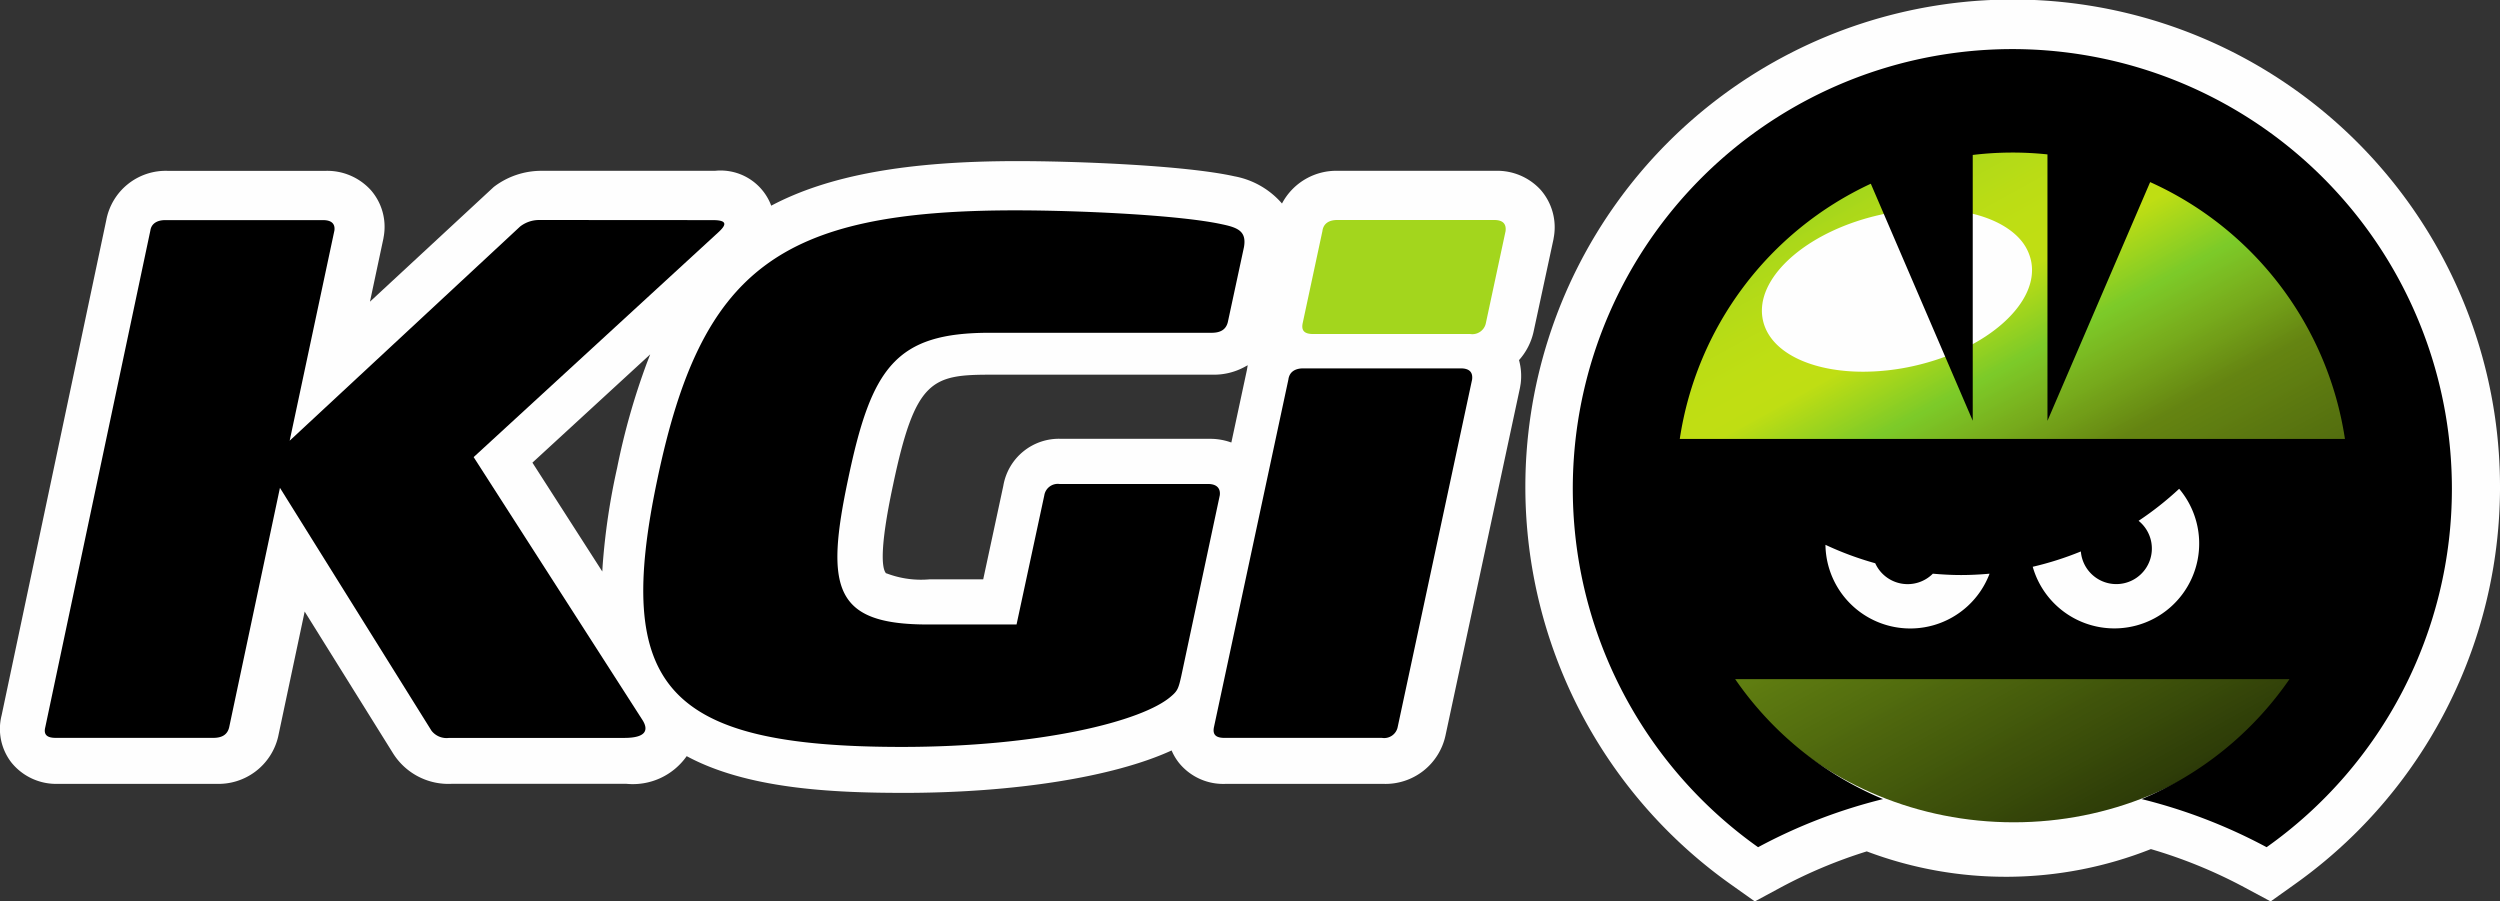
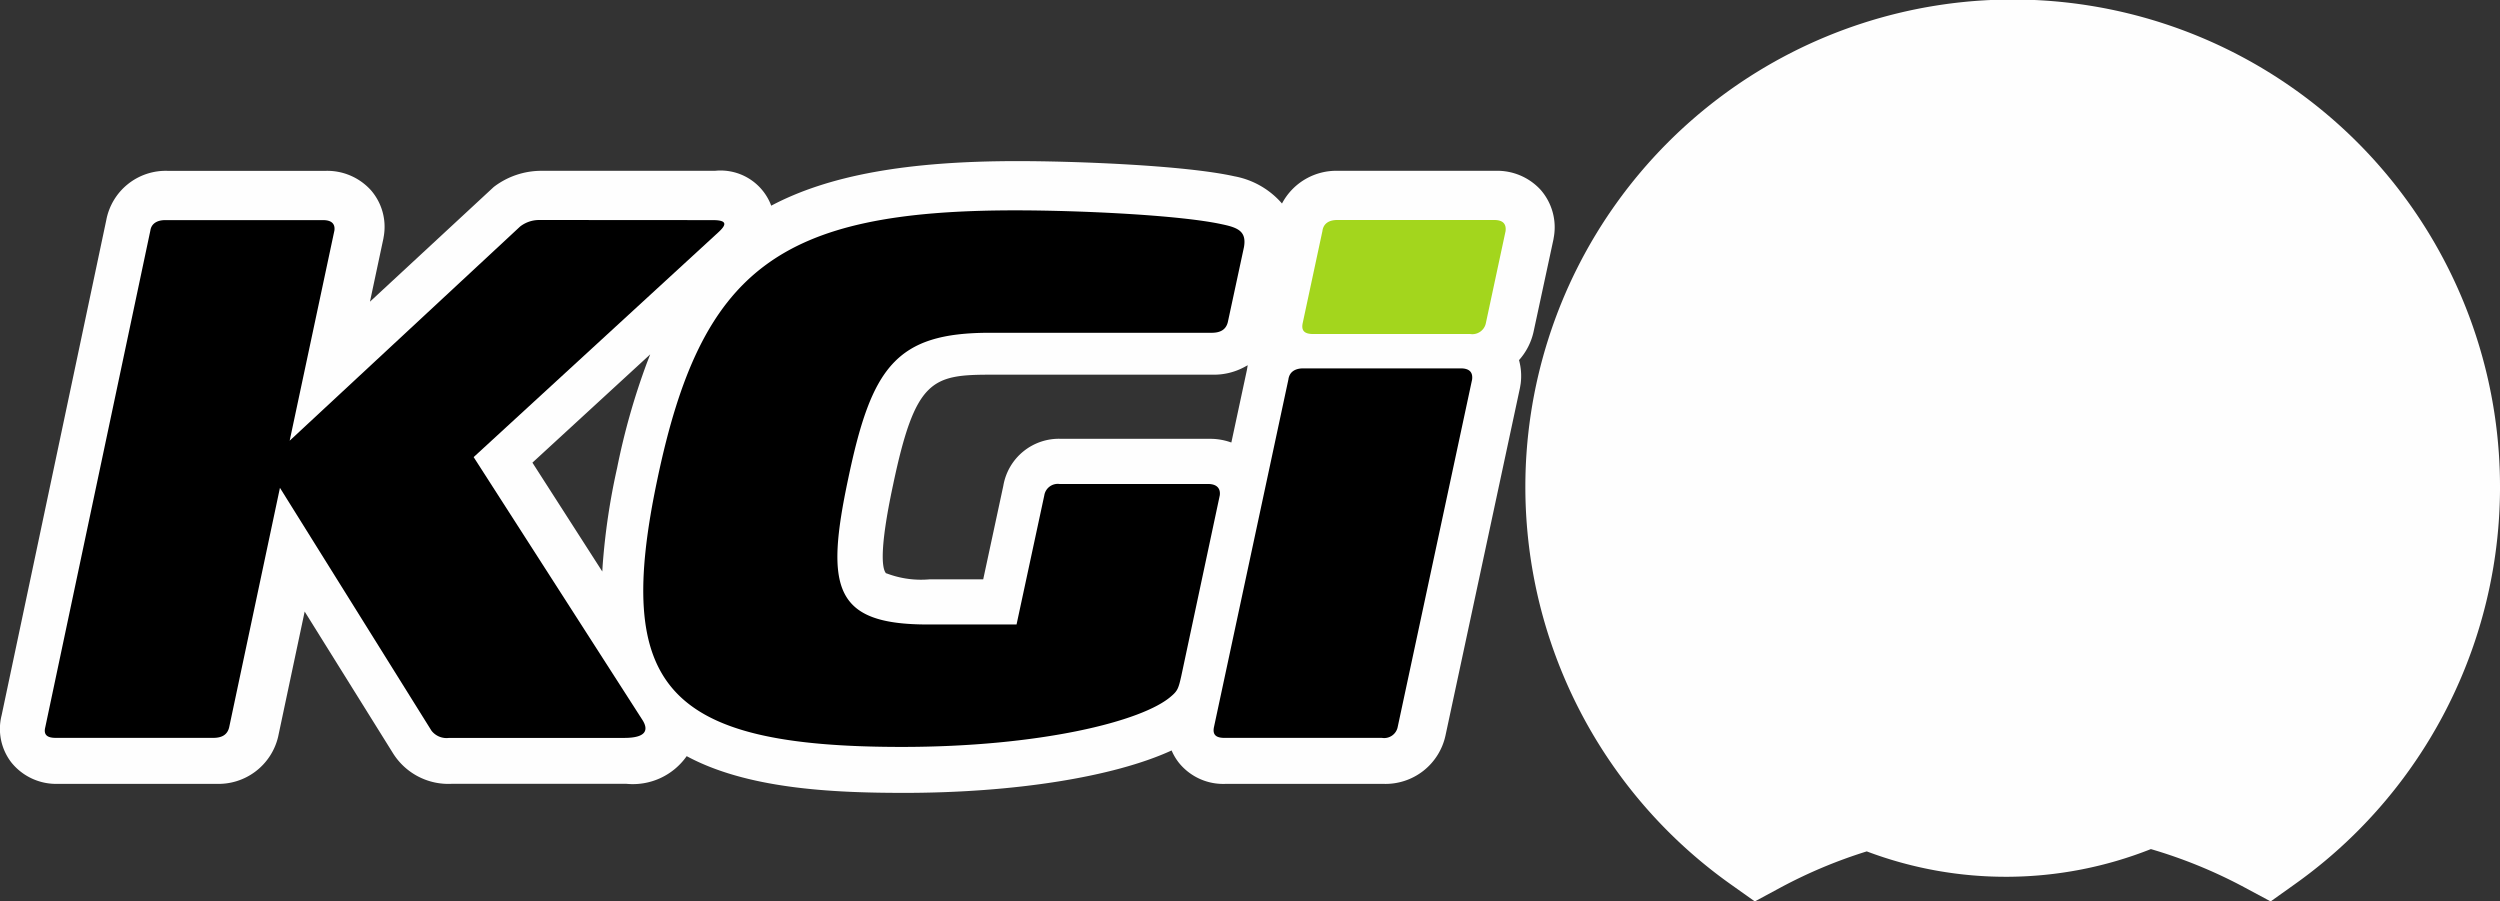
<svg xmlns="http://www.w3.org/2000/svg" width="167.649" height="60.449" viewBox="0 0 167.649 60.449">
  <rect x="0" y="0" width="167.649" height="60.449" fill="#333333" stroke="none" />
  <defs>
    <style>.a{fill:#fefefe;}.a,.c,.i,.j{fill-rule:evenodd;}.b{clip-path:url(#a);}.c{fill:url(#b);}.d{clip-path:url(#c);}.e{fill:none;}.f{clip-path:url(#d);}.g{clip-path:url(#e);}.h{clip-path:url(#f);}.j{fill:#a3d61d;}</style>
    <clipPath id="a">
-       <path d="M995.949,764.316c-12.841,0-23.248-10.113-23.248-22.588s10.407-22.588,23.248-22.588,23.24,10.113,23.24,22.588S1008.782,764.316,995.949,764.316ZM985.842,734.1h.014a15.62,15.62,0,0,0,3.4-.387c4.963-1.116,8.476-4.287,7.847-7.086a3.2,3.2,0,0,0-.6-1.256c-1.095-1.376-3.374-2.179-6.105-2.18h-.016a15.627,15.627,0,0,0-3.4.389c-4.574,1.027-7.916,3.8-7.921,6.419v.013a3.04,3.04,0,0,0,.073.653,2.945,2.945,0,0,0,.148.473C980.033,732.992,982.626,734.1,985.842,734.1Z" transform="translate(-972.701 -719.14)" />
-     </clipPath>
+       </clipPath>
    <linearGradient id="b" x1="0.255" y1="0.064" x2="0.745" y2="0.936" gradientUnits="objectBoundingBox">
      <stop offset="0" stop-color="#a2d51d" />
      <stop offset="0.004" stop-color="#a3d61c" />
      <stop offset="0.008" stop-color="#a4d61c" />
      <stop offset="0.016" stop-color="#a6d71b" />
      <stop offset="0.02" stop-color="#a7d71b" />
      <stop offset="0.024" stop-color="#a8d71b" />
      <stop offset="0.028" stop-color="#aad81a" />
      <stop offset="0.032" stop-color="#abd81a" />
      <stop offset="0.036" stop-color="#acd819" />
      <stop offset="0.044" stop-color="#add919" />
      <stop offset="0.048" stop-color="#aed919" />
      <stop offset="0.052" stop-color="#afd918" />
      <stop offset="0.06" stop-color="#b0da18" />
      <stop offset="0.064" stop-color="#b2da18" />
      <stop offset="0.072" stop-color="#b3da17" />
      <stop offset="0.076" stop-color="#b4db17" />
      <stop offset="0.084" stop-color="#b5db17" />
      <stop offset="0.1" stop-color="#b7dc16" />
      <stop offset="0.108" stop-color="#b9dc15" />
      <stop offset="0.116" stop-color="#badc15" />
      <stop offset="0.127" stop-color="#bbdd15" />
      <stop offset="0.138" stop-color="#bcdd14" />
      <stop offset="0.16" stop-color="#bede14" />
      <stop offset="0.175" stop-color="#bfde13" />
      <stop offset="0.201" stop-color="#c0de13" />
      <stop offset="0.23" stop-color="#bfde13" />
      <stop offset="0.232" stop-color="#bede14" />
      <stop offset="0.234" stop-color="#bcdd14" />
      <stop offset="0.236" stop-color="#bbdd15" />
      <stop offset="0.238" stop-color="#badc15" />
      <stop offset="0.24" stop-color="#b9dc15" />
      <stop offset="0.242" stop-color="#b8dc16" />
      <stop offset="0.244" stop-color="#b7db16" />
      <stop offset="0.246" stop-color="#b5db16" />
      <stop offset="0.248" stop-color="#b4db17" />
      <stop offset="0.25" stop-color="#b3da17" />
      <stop offset="0.252" stop-color="#b2da17" />
      <stop offset="0.254" stop-color="#b0da18" />
      <stop offset="0.256" stop-color="#afd918" />
      <stop offset="0.258" stop-color="#aed919" />
      <stop offset="0.26" stop-color="#add819" />
      <stop offset="0.262" stop-color="#acd81a" />
      <stop offset="0.264" stop-color="#aad81a" />
      <stop offset="0.266" stop-color="#a9d71a" />
      <stop offset="0.268" stop-color="#a8d71b" />
      <stop offset="0.27" stop-color="#a7d71b" />
      <stop offset="0.272" stop-color="#a5d61c" />
      <stop offset="0.274" stop-color="#a4d61c" />
      <stop offset="0.276" stop-color="#a3d61c" />
      <stop offset="0.278" stop-color="#a2d51d" />
      <stop offset="0.28" stop-color="#a1d51d" />
      <stop offset="0.282" stop-color="#9fd51d" />
      <stop offset="0.284" stop-color="#9ed41e" />
      <stop offset="0.286" stop-color="#9dd41e" />
      <stop offset="0.288" stop-color="#9cd41e" />
      <stop offset="0.29" stop-color="#9bd31f" />
      <stop offset="0.292" stop-color="#99d31f" />
      <stop offset="0.294" stop-color="#98d220" />
      <stop offset="0.296" stop-color="#97d220" />
      <stop offset="0.298" stop-color="#96d221" />
      <stop offset="0.3" stop-color="#94d121" />
      <stop offset="0.302" stop-color="#93d121" />
      <stop offset="0.304" stop-color="#92d122" />
      <stop offset="0.306" stop-color="#91d022" />
      <stop offset="0.308" stop-color="#90d022" />
      <stop offset="0.31" stop-color="#8fd023" />
      <stop offset="0.311" stop-color="#8ecf23" />
      <stop offset="0.313" stop-color="#8ccf23" />
      <stop offset="0.315" stop-color="#8bce24" />
      <stop offset="0.317" stop-color="#8ace24" />
      <stop offset="0.319" stop-color="#89ce25" />
      <stop offset="0.321" stop-color="#88cd25" />
      <stop offset="0.323" stop-color="#87cd25" />
      <stop offset="0.325" stop-color="#86cd26" />
      <stop offset="0.327" stop-color="#85cc26" />
      <stop offset="0.329" stop-color="#83cc26" />
      <stop offset="0.331" stop-color="#82cc27" />
      <stop offset="0.333" stop-color="#80cb27" />
      <stop offset="0.335" stop-color="#7fcb28" />
      <stop offset="0.337" stop-color="#7ecb28" />
      <stop offset="0.339" stop-color="#7dca28" />
      <stop offset="0.341" stop-color="#7cca29" />
      <stop offset="0.345" stop-color="#7cc928" />
      <stop offset="0.348" stop-color="#7cc827" />
      <stop offset="0.351" stop-color="#7cc627" />
      <stop offset="0.354" stop-color="#7cc526" />
      <stop offset="0.357" stop-color="#7bc426" />
      <stop offset="0.36" stop-color="#7cc325" />
      <stop offset="0.363" stop-color="#7cc225" />
      <stop offset="0.366" stop-color="#7bc125" />
      <stop offset="0.369" stop-color="#7bbf24" />
      <stop offset="0.372" stop-color="#7bbe23" />
      <stop offset="0.375" stop-color="#7bbd23" />
      <stop offset="0.378" stop-color="#7bbc22" />
      <stop offset="0.381" stop-color="#7bbb22" />
      <stop offset="0.384" stop-color="#7aba22" />
      <stop offset="0.387" stop-color="#7ab821" />
      <stop offset="0.391" stop-color="#7ab720" />
      <stop offset="0.394" stop-color="#7ab620" />
      <stop offset="0.397" stop-color="#7ab51f" />
      <stop offset="0.399" stop-color="#79b41f" />
      <stop offset="0.402" stop-color="#79b31f" />
      <stop offset="0.405" stop-color="#79b11e" />
      <stop offset="0.408" stop-color="#79b01e" />
      <stop offset="0.411" stop-color="#78af1d" />
      <stop offset="0.414" stop-color="#78ae1d" />
      <stop offset="0.417" stop-color="#77ad1d" />
      <stop offset="0.42" stop-color="#77ac1c" />
      <stop offset="0.423" stop-color="#77ab1c" />
      <stop offset="0.426" stop-color="#76aa1c" />
      <stop offset="0.429" stop-color="#76a91b" />
      <stop offset="0.432" stop-color="#75a71b" />
      <stop offset="0.435" stop-color="#75a61a" />
      <stop offset="0.437" stop-color="#74a51a" />
      <stop offset="0.44" stop-color="#74a41a" />
      <stop offset="0.443" stop-color="#73a21a" />
      <stop offset="0.446" stop-color="#73a119" />
      <stop offset="0.449" stop-color="#72a019" />
      <stop offset="0.452" stop-color="#729f18" />
      <stop offset="0.455" stop-color="#729e18" />
      <stop offset="0.458" stop-color="#719d18" />
      <stop offset="0.461" stop-color="#709c17" />
      <stop offset="0.464" stop-color="#709a17" />
      <stop offset="0.467" stop-color="#6f9917" />
      <stop offset="0.469" stop-color="#6e9816" />
      <stop offset="0.472" stop-color="#6e9716" />
      <stop offset="0.475" stop-color="#6d9516" />
      <stop offset="0.478" stop-color="#6d9416" />
      <stop offset="0.481" stop-color="#6c9315" />
      <stop offset="0.484" stop-color="#6b9215" />
      <stop offset="0.487" stop-color="#6b9114" />
      <stop offset="0.49" stop-color="#6a8f14" />
      <stop offset="0.493" stop-color="#6a8e14" />
      <stop offset="0.496" stop-color="#698d14" />
      <stop offset="0.498" stop-color="#688b13" />
      <stop offset="0.501" stop-color="#688a13" />
      <stop offset="0.504" stop-color="#678913" />
      <stop offset="0.507" stop-color="#678812" />
      <stop offset="0.51" stop-color="#668712" />
      <stop offset="0.513" stop-color="#658512" />
      <stop offset="0.518" stop-color="#648412" />
      <stop offset="0.526" stop-color="#648311" />
      <stop offset="0.533" stop-color="#638211" />
      <stop offset="0.54" stop-color="#628111" />
      <stop offset="0.548" stop-color="#618011" />
      <stop offset="0.555" stop-color="#607f11" />
      <stop offset="0.563" stop-color="#5f7e11" />
      <stop offset="0.569" stop-color="#5f7d11" />
      <stop offset="0.578" stop-color="#5e7b10" />
      <stop offset="0.584" stop-color="#5d7a10" />
      <stop offset="0.593" stop-color="#5c7910" />
      <stop offset="0.598" stop-color="#5b7810" />
      <stop offset="0.607" stop-color="#5a7710" />
      <stop offset="0.612" stop-color="#5a7610" />
      <stop offset="0.621" stop-color="#597510" />
      <stop offset="0.627" stop-color="#58740f" />
      <stop offset="0.635" stop-color="#57730f" />
      <stop offset="0.641" stop-color="#56720f" />
      <stop offset="0.648" stop-color="#56710f" />
      <stop offset="0.656" stop-color="#55700f" />
      <stop offset="0.662" stop-color="#546f0f" />
      <stop offset="0.67" stop-color="#536e0e" />
      <stop offset="0.675" stop-color="#526d0e" />
      <stop offset="0.684" stop-color="#526c0e" />
      <stop offset="0.689" stop-color="#516b0e" />
      <stop offset="0.697" stop-color="#506a0e" />
      <stop offset="0.703" stop-color="#4f680e" />
      <stop offset="0.71" stop-color="#4e670e" />
      <stop offset="0.718" stop-color="#4e660d" />
      <stop offset="0.724" stop-color="#4d650d" />
      <stop offset="0.732" stop-color="#4c640d" />
      <stop offset="0.737" stop-color="#4b630d" />
      <stop offset="0.746" stop-color="#4a620d" />
      <stop offset="0.751" stop-color="#4a610d" />
      <stop offset="0.759" stop-color="#49600d" />
      <stop offset="0.765" stop-color="#485f0c" />
      <stop offset="0.772" stop-color="#475e0c" />
      <stop offset="0.779" stop-color="#465d0c" />
      <stop offset="0.784" stop-color="#465c0c" />
      <stop offset="0.793" stop-color="#455b0c" />
      <stop offset="0.798" stop-color="#445a0c" />
      <stop offset="0.807" stop-color="#43590c" />
      <stop offset="0.812" stop-color="#42580b" />
      <stop offset="0.819" stop-color="#42570b" />
      <stop offset="0.826" stop-color="#41550b" />
      <stop offset="0.832" stop-color="#40540b" />
      <stop offset="0.842" stop-color="#3f530b" />
      <stop offset="0.849" stop-color="#3e520b" />
      <stop offset="0.855" stop-color="#3e510b" />
      <stop offset="0.863" stop-color="#3d500a" />
      <stop offset="0.868" stop-color="#3c4f0a" />
      <stop offset="0.877" stop-color="#3b4e0a" />
      <stop offset="0.882" stop-color="#3a4d0a" />
      <stop offset="0.89" stop-color="#394c0a" />
      <stop offset="0.896" stop-color="#394b0a" />
      <stop offset="0.902" stop-color="#384a0a" />
      <stop offset="0.91" stop-color="#374909" />
      <stop offset="0.915" stop-color="#364809" />
      <stop offset="0.924" stop-color="#354609" />
      <stop offset="0.929" stop-color="#354509" />
      <stop offset="0.937" stop-color="#344409" />
      <stop offset="0.943" stop-color="#334309" />
      <stop offset="0.95" stop-color="#324209" />
      <stop offset="0.957" stop-color="#314108" />
      <stop offset="0.962" stop-color="#304008" />
      <stop offset="0.971" stop-color="#303f08" />
      <stop offset="0.976" stop-color="#2f3e08" />
      <stop offset="0.985" stop-color="#2e3d08" />
      <stop offset="0.99" stop-color="#2d3b08" />
      <stop offset="0.997" stop-color="#2c3a08" />
      <stop offset="1" stop-color="#2c3a07" />
    </linearGradient>
    <clipPath id="c">
      <path d="M151.331,28.073h0Zm-6.792-4.088v-.013Zm11.333-6.822h0Z" transform="translate(-144.539 -17.164)" />
    </clipPath>
    <clipPath id="d">
      <path d="M980.483,724.1H998.6v10.91H980.483Z" transform="translate(-980.483 -724.103)" />
    </clipPath>
    <clipPath id="e">
      <path d="M987.331,735.5h-.014c-3.216,0-5.809-1.111-6.564-2.962.756,1.853,3.352,2.962,6.571,2.962a15.546,15.546,0,0,0,3.4-.389c4.963-1.114,8.476-4.285,7.847-7.084a3.2,3.2,0,0,0-.6-1.256,3.2,3.2,0,0,1,.6,1.256c.629,2.8-2.884,5.97-7.847,7.086A15.623,15.623,0,0,1,987.331,735.5Z" transform="translate(-980.753 -726.772)" />
    </clipPath>
    <clipPath id="f">
      <path d="M987.275,735.012c-3.219,0-5.815-1.109-6.571-2.962a2.944,2.944,0,0,1-.148-.473,3.04,3.04,0,0,1-.073-.653v-.013c0-2.618,3.347-5.392,7.921-6.419a15.62,15.62,0,0,1,3.4-.389h.016c2.732,0,5.011.8,6.105,2.18a3.2,3.2,0,0,1,.6,1.256c.629,2.8-2.884,5.97-7.847,7.084A15.546,15.546,0,0,1,987.275,735.012Z" transform="translate(-980.483 -724.103)" />
    </clipPath>
  </defs>
  <g transform="translate(0.095)">
    <g transform="translate(-0.095)">
      <path class="a" d="M920.465,758.655l-.265-.062.033,0-.031-.007.27.037Zm-1-24.479-1.042,4.86-.144-.048a4.122,4.122,0,0,0-1.3-.2h-9.958a3.783,3.783,0,0,0-3.889,3.145l-1.349,6.277H898.2a6.483,6.483,0,0,1-2.9-.4h-.036l-.041-.063c-.206-.322-.416-1.5.5-5.8,1.5-7.163,2.611-7.46,6.62-7.46h14.875a4.289,4.289,0,0,0,2.055-.5l.247-.134Zm-40.222-.514a46.2,46.2,0,0,0-2.01,7.078,44.809,44.809,0,0,0-.97,6.529l-.024.417-4.686-7.3,7.9-7.262ZM939.171,722.1a3.941,3.941,0,0,0-3.029-1.284H925.577a4.114,4.114,0,0,0-3.758,2.193,5.55,5.55,0,0,0-3.189-1.825c-3.329-.743-10.691-1.019-14.549-1.019-7.405,0-12.661.95-16.515,2.989l-.038-.1a3.623,3.623,0,0,0-3.736-2.238H872.171a5.247,5.247,0,0,0-3.213,1.084l-8.3,7.692.9-4.227.039-.233a3.744,3.744,0,0,0-.872-3.013,3.947,3.947,0,0,0-3.052-1.3H847.111a4.056,4.056,0,0,0-4.136,3.307l-7.019,33.211a3.683,3.683,0,0,0,.66,3.161,3.855,3.855,0,0,0,3.157,1.427h10.565a4.107,4.107,0,0,0,4.159-3.144l1.783-8.41,5.944,9.535a4.381,4.381,0,0,0,3.9,2.018h11.739a4.413,4.413,0,0,0,4.035-1.856c4.017,2.169,9.611,2.463,14.563,2.463,7.381,0,14.074-1.062,17.956-2.845a3.618,3.618,0,0,0,.5.841,3.819,3.819,0,0,0,3.13,1.4h10.564a4.117,4.117,0,0,0,4.177-3.268l4.99-23.291.047-.279a4.028,4.028,0,0,0-.111-1.579,4.219,4.219,0,0,0,.981-1.928l1.326-6.159.046-.28A3.811,3.811,0,0,0,939.171,722.1Z" transform="translate(-835.849 -709.361)" />
      <path class="a" d="M976.455,767.388l-1.614-1.146a32.68,32.68,0,1,1,37.814,0l-1.609,1.146-1.748-.938a32.725,32.725,0,0,0-6.282-2.571,26.4,26.4,0,0,1-19.054.154,32.835,32.835,0,0,0-5.763,2.415Z" transform="translate(-858.778 -706.939)" />
      <g class="b" transform="translate(111.792 9.967)">
-         <path class="c" d="M995.949,764.316c-12.841,0-23.248-10.113-23.248-22.588s10.407-22.588,23.248-22.588,23.24,10.113,23.24,22.588S1008.782,764.316,995.949,764.316ZM985.842,734.1h.014a15.62,15.62,0,0,0,3.4-.387c4.963-1.116,8.476-4.287,7.847-7.086a3.2,3.2,0,0,0-.6-1.256c-1.095-1.376-3.374-2.179-6.105-2.18h-.016a15.627,15.627,0,0,0-3.4.389c-4.574,1.027-7.916,3.8-7.921,6.419v.013a3.04,3.04,0,0,0,.073.653,2.945,2.945,0,0,0,.148.473C980.033,732.992,982.626,734.1,985.842,734.1Z" transform="translate(-972.701 -719.14)" />
-       </g>
+         </g>
    </g>
    <g transform="translate(118.054 14.021)">
      <g class="d">
-         <rect class="e" width="11.992" height="11.735" transform="translate(-0.309 -0.464)" />
-       </g>
+         </g>
    </g>
    <g transform="translate(2.911 3.304)">
      <g class="f" transform="translate(115.143 10.717)">
        <g class="g" transform="translate(0.221 2.18)">
          <g transform="translate(-683.136 -577.783)">
            <rect class="e" width="19.033" height="9.385" transform="translate(0 0)" />
          </g>
        </g>
        <g class="h">
          <g transform="translate(-683.176 -577.949)">
-             <rect class="e" width="19.293" height="11.735" transform="translate(0)" />
-           </g>
+             </g>
        </g>
      </g>
      <path class="a" d="M983.3,757.286h28.722V746.219H983.3Z" transform="translate(-865.856 -717.436)" />
      <path class="i" d="M872.693,725a2.084,2.084,0,0,0-1.293.439L855.948,739.8l3-14.092c.059-.439-.176-.7-.763-.7H847.606c-.587,0-.939.264-1,.7l-7.05,33.32c-.118.484.117.7.7.7h10.575c.587,0,.94-.219,1.058-.7l3.407-16.067,10.163,16.288a1.279,1.279,0,0,0,1.175.482h11.75c1.586,0,1.586-.614,1.233-1.184L868.286,740.9l16.391-15.058c.529-.482.7-.834-.353-.834Z" transform="translate(-839.529 -713.551)" />
      <path class="j" d="M945.1,725c-.585,0-.935.264-.994.746l-1.318,6.153c-.118.526.117.747.7.747h10.529a.925.925,0,0,0,1.054-.747l1.318-6.153c.058-.482-.175-.746-.76-.746Z" transform="translate(-858.432 -713.551)" />
      <path class="i" d="M941.492,737.18c-.586,0-.938.264-1,.746l-4.986,23.287c-.118.527.118.746.7.746H946.77a.923.923,0,0,0,1.055-.746l4.987-23.287c.059-.482-.176-.746-.762-.746Z" transform="translate(-857.099 -715.781)" />
      <path class="i" d="M913.627,724.208c-15.91,0-21.073,3.993-24.016,17.991-2.942,13.907.482,17.991,16.392,17.991,9.186,0,16.151-1.7,18.071-3.41.421-.358.48-.538.662-1.345l2.581-12.114c.06-.448-.181-.763-.781-.763H916.57a.916.916,0,0,0-1.021.763l-1.861,8.659h-5.944c-6.3,0-6.906-2.423-5.344-9.781,1.561-7.448,3.182-9.781,9.486-9.781h14.89c.6,0,.961-.225,1.081-.718l1.081-5.025c.181-1.032-.361-1.3-1.441-1.526C924.674,724.522,917.89,724.208,913.627,724.208Z" transform="translate(-848.525 -713.406)" />
-       <path class="i" d="M1023.915,740.458a29.476,29.476,0,1,0-46.526,24.035,35.8,35.8,0,0,1,8.378-3.227,22.612,22.612,0,0,1-9.916-8.045h37.175a22.618,22.618,0,0,1-9.917,8.045,36.024,36.024,0,0,1,8.381,3.227A29.43,29.43,0,0,0,1023.915,740.458Zm-28.109,5.23a21.221,21.221,0,0,0,3.227-1.028,2.385,2.385,0,1,0,3.872-2.054,21.261,21.261,0,0,0,2.72-2.148,5.69,5.69,0,1,1-9.819,5.23Zm-13.9-1.473a21.352,21.352,0,0,0,3.338,1.236,2.387,2.387,0,0,0,3.864.7c.623.055,1.251.091,1.89.091s1.282-.034,1.913-.09a5.687,5.687,0,0,1-11.005-1.934Zm34.839-7.1H972.137A22.573,22.573,0,0,1,984.948,720l6.835,15.895V718.071a22.316,22.316,0,0,1,5.011-.037V735.9l6.886-16.008A22.593,22.593,0,0,1,1016.743,737.115Z" transform="translate(-862.498 -710.984)" />
    </g>
  </g>
</svg>